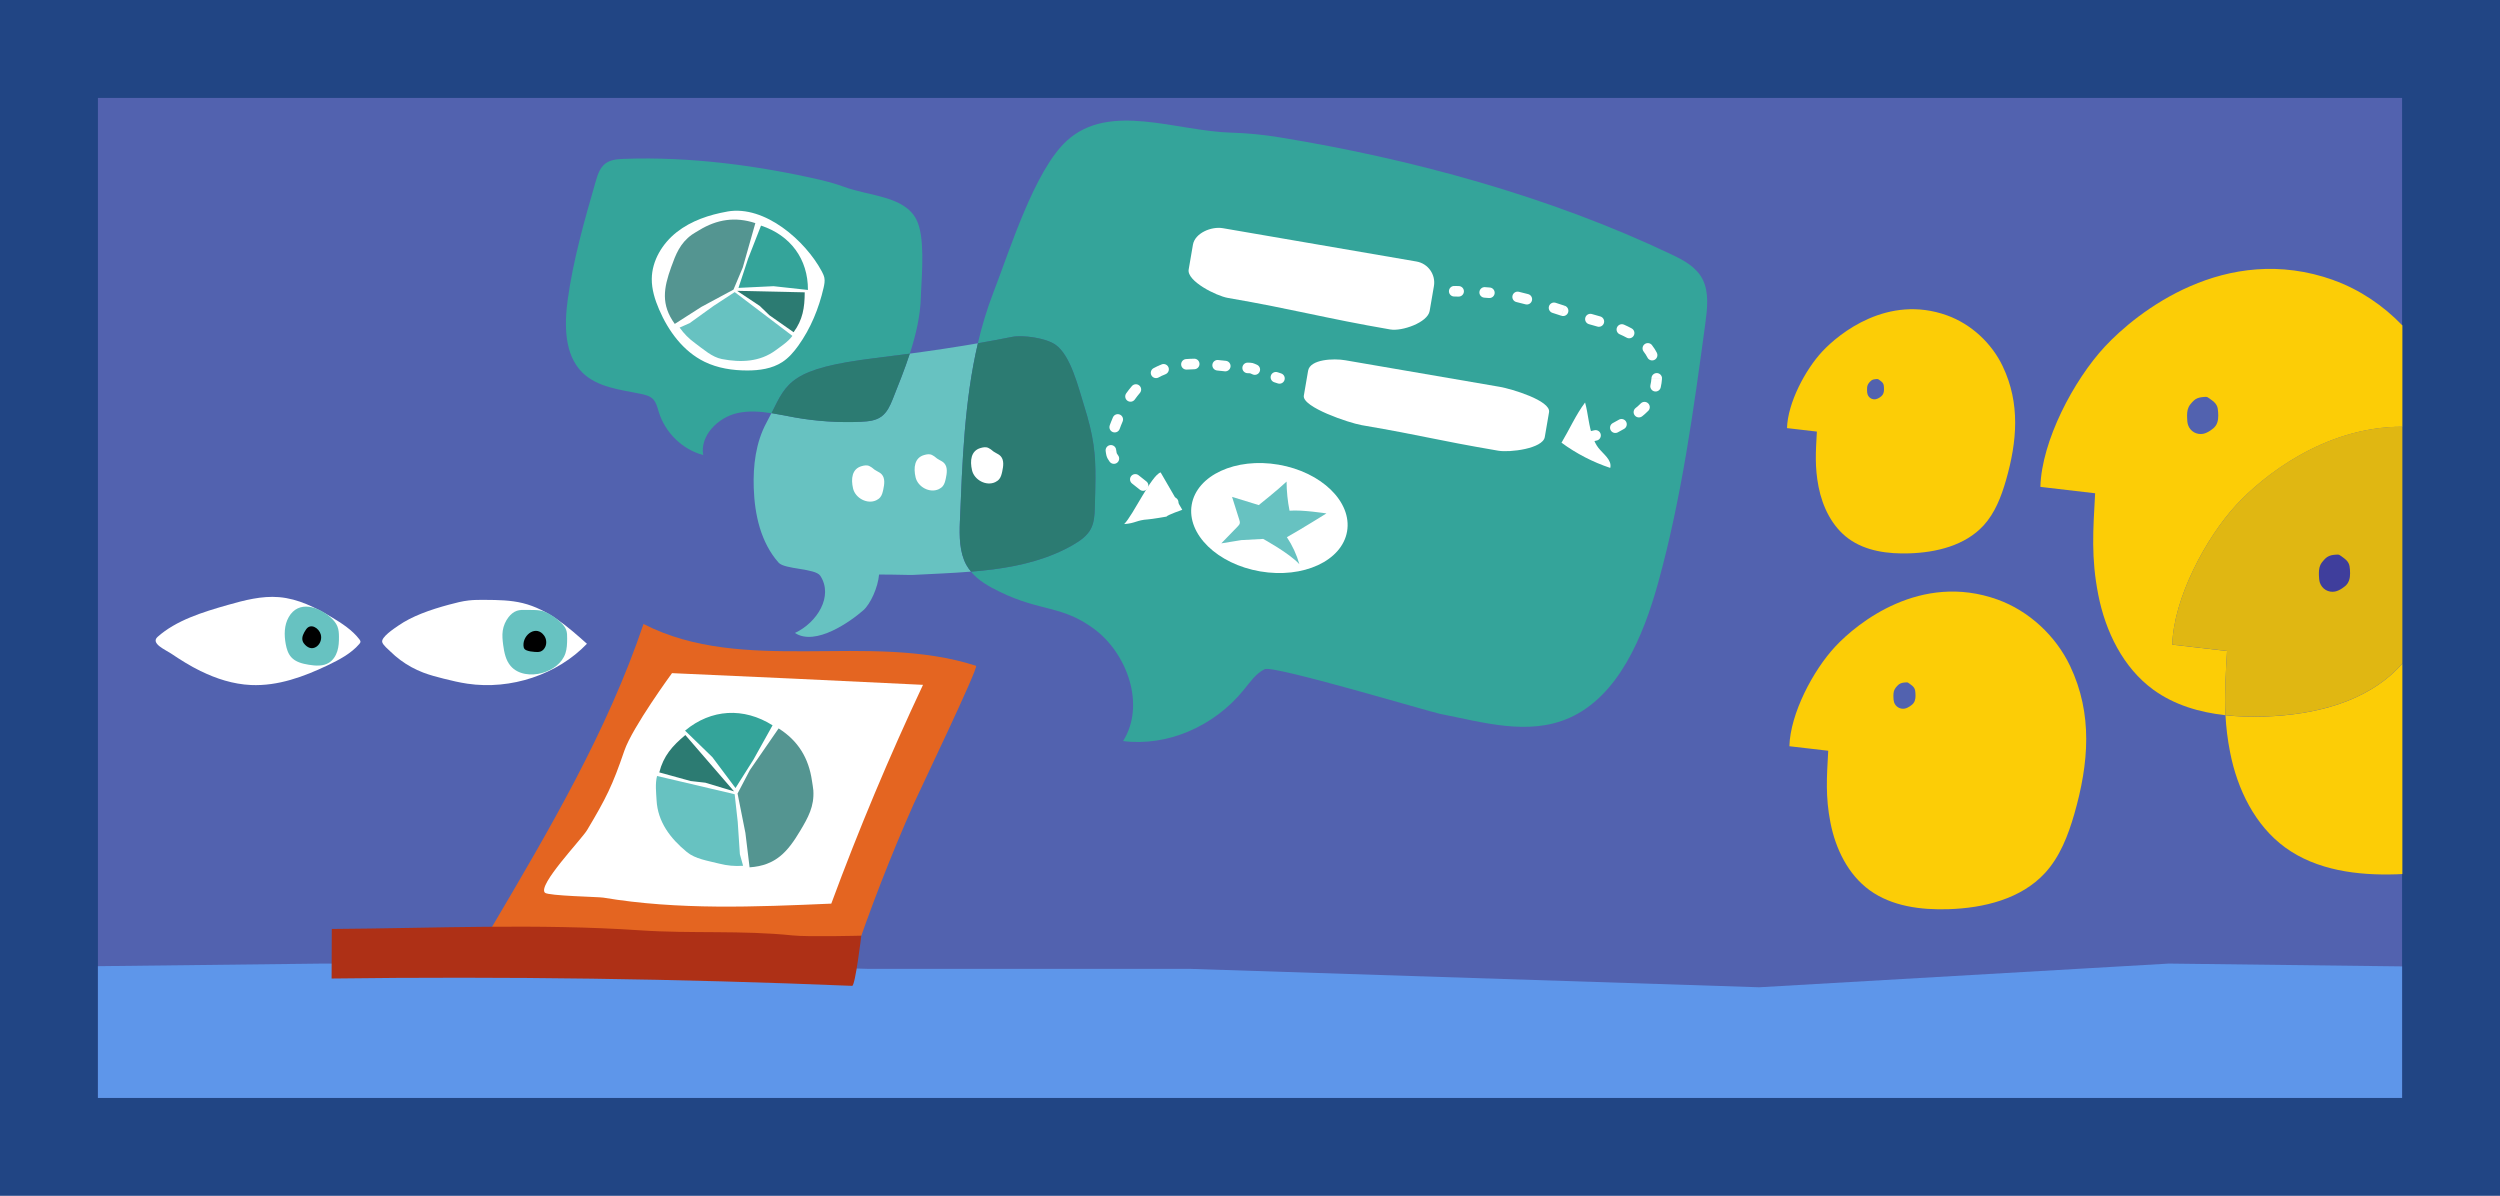
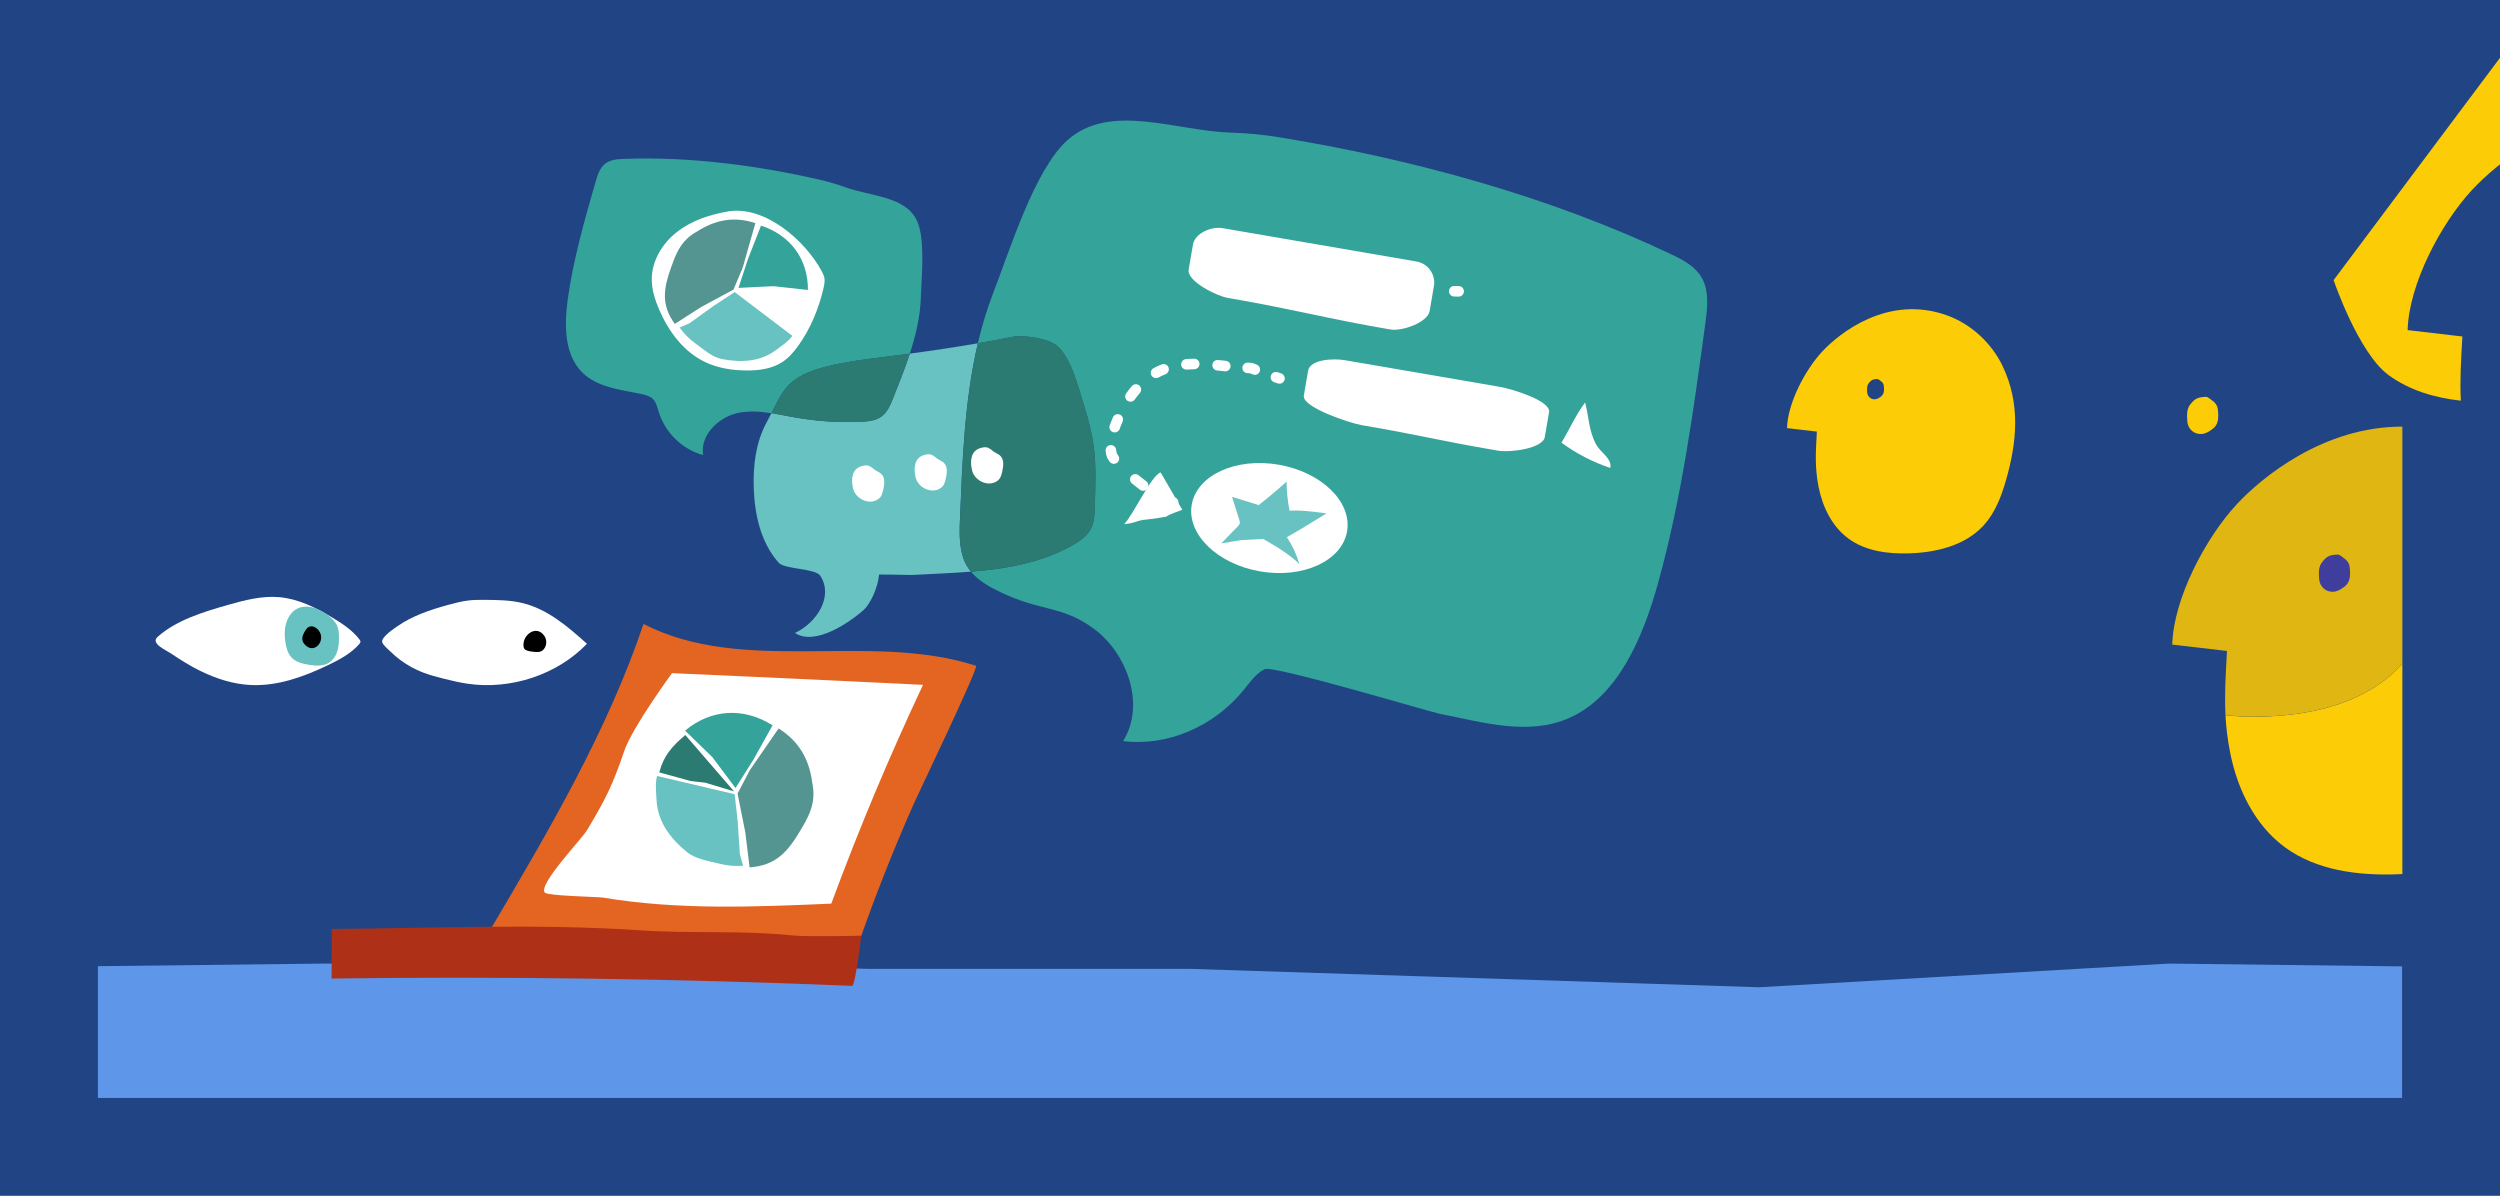
<svg xmlns="http://www.w3.org/2000/svg" viewBox="0 0 1200 574">
  <path d="m0 0h1200v574h-1200z" fill="#214584" />
-   <path d="m47 47h1106v480h-1106z" fill="#5262af" />
  <path d="m817.28 134.12c-3.04-6.01-9.16-9.22-14.98-11.99-58.49-27.83-124.46-45.81-188.13-56.21-7.54-1.23-15.29-2.03-23.09-2.24-26.64-.74-58.42-14.8-78.93 3.81-15.59 14.14-27.48 52.69-35.32 72.89-3.08 7.95-5.51 16.09-7.46 24.4 5.43-.95 10.88-1.96 16.33-3.05 5.17-1.03 16.16.45 20.91 3.74 7.35 5.1 11.02 20.65 13.71 29.18 4.65 14.77 5.55 23.16 5.47 35-.01 4.16-.16 8.75-.3 14.18-.09 3.47-.31 7.08-1.96 10.14-1.78 3.31-5.03 5.58-8.28 7.47-11.73 6.79-24.79 10.06-38.28 11.84-3.61.47-7.26.84-10.9 1.13 3.63 4.36 8.78 7.21 13.82 9.65 19.81 9.67 29.84 6.33 45.41 17.92 15.55 11.57 24.76 36.19 13.79 53.73 21.05 2.67 43.54-6.86 57.87-24.53 3.04-3.74 5.93-8.01 10.13-9.99 4.23-1.98 79.71 20.62 84.16 21.47 20.56 4 42.3 10.68 62.03 1.93 23.45-10.4 35.42-38.77 42.67-65 11.23-40.63 16.94-82.55 22.6-124.3.97-7.18 1.86-14.93-1.28-21.16z" fill="#34a49a" />
  <path d="m460.75 250.25c1.15-28.46 2.13-57.75 8.63-85.48-10.9 1.89-21.77 3.51-32.68 4.97-2.42 7.41-5.36 14.73-8.23 21.91-1.24 3.09-2.7 6.29-5.36 8.25-2.74 2.03-6.3 2.36-9.63 2.52-10.71.5-21.45-.2-31.97-2.07-3.72-.66-7.46-1.47-11.21-2.07-.73 1.46-1.51 2.98-2.39 4.59-5.13 9.48-6.47 20.56-6.11 31.31.41 12.87 3.39 26.25 11.94 35.9 2.9 3.27 17.6 2.65 20 6.29 6.42 9.8-1.53 22.48-12.17 27.45 9.89 6.51 26.78-5.56 32.84-10.91 3.39-2.96 7.03-10.94 7.54-17.13 7.08-.05 14.51.28 16.28.18 9.19-.5 18.56-.82 27.85-1.58-.82-.99-1.59-2.04-2.24-3.2-3.35-6.09-3.39-13.73-3.11-20.96h.03z" fill="#67c2c1" />
  <path d="m515.28 261.42c3.26-1.89 6.5-4.16 8.28-7.47 1.65-3.06 1.86-6.67 1.96-10.14.14-5.44.28-10.03.3-14.18.07-11.84-.82-20.23-5.47-35-2.69-8.52-6.36-24.08-13.71-29.18-4.74-3.29-15.74-4.77-20.91-3.74-5.47 1.09-10.9 2.11-16.33 3.05-6.5 27.73-7.48 57.02-8.63 85.48-.28 7.22-.24 14.85 3.11 20.96.65 1.16 1.42 2.21 2.24 3.2 3.66-.3 7.3-.66 10.9-1.13 13.5-1.78 26.55-5.05 38.28-11.84z" fill="#2c7b72" />
  <path d="m420.11 171.86c5.55-.68 11.08-1.38 16.6-2.11 2.89-8.9 5.03-17.96 5.31-27.19.01-.68.04-1.38.08-2.12.46-10.22 1.88-26.75-2.16-34.9-5.69-11.52-22.62-11.34-34.69-15.82-1.04-.38-2.11-.74-3.16-1.09-2.51-.81-5.07-1.53-7.61-2.12-30.53-7.1-63.54-11.42-95.03-10.25-3.15.12-6.5.36-9 2.34-2.59 2.05-3.65 5.48-4.57 8.68-5.35 18.58-10.7 37.25-13.35 56.36-1.7 12.34-1.69 26.44 6.86 35.04 7.2 7.24 18.21 8.33 28.18 10.37 2.16.45 4.43 1.01 5.96 2.61 1.5 1.58 2 3.9 2.66 6.02 3.08 10.03 11.38 18.08 21.33 20.74-1.61-9.34 7.16-18.05 16.33-20.12 5.44-1.23 10.96-.82 16.46.04 7.36-14.72 9.21-21.5 49.79-26.45z" fill="#34a49a" />
  <path d="m413.49 202.43c3.34-.16 6.88-.49 9.63-2.52 2.66-1.96 4.12-5.16 5.36-8.25 2.86-7.2 5.81-14.5 8.23-21.91-5.51.74-11.05 1.43-16.6 2.11-40.57 4.94-42.42 11.72-49.79 26.45 3.76.59 7.5 1.4 11.21 2.07 10.51 1.86 21.24 2.57 31.97 2.07h-.01z" fill="#2c7b72" />
  <path d="m349.1 101.55c-8.66 1.53-17.28 4.4-24.21 9.83-6.92 5.43-11.96 13.69-12.04 22.48-.04 5.05 1.5 9.98 3.49 14.62 4.46 10.44 11.63 20.2 21.85 25.18 6.31 3.08 13.46 4.17 20.48 4.17 5.84 0 11.9-.84 16.81-4.02 3.12-2.03 5.58-4.91 7.75-7.94 5.9-8.25 9.82-17.82 12.09-27.72.36-1.58.68-3.21.38-4.79-.22-1.09-.72-2.09-1.23-3.08-7.82-14.64-27.28-31.92-45.33-28.75h-.04z" fill="#fff" />
  <path d="m352.04 139.03-15.4 8.29-12.75 8.16c-6.73-9.32-5.34-17.15-1.74-27.21 2.22-6.18 4.23-11.5 9.97-15.64.78-.57 2.74-1.67 3.54-2.17 8.48-5.17 17.25-6.55 26.91-3.36l-6.04 21.29-4.47 10.63h-.01z" fill="#549591" />
  <path d="m352.64 140.2 27.71 21.02c-2.05 2.81-5.34 4.91-8 6.89-7.61 5.63-16.69 6-25.86 4.23-4.72-.92-8.73-4.6-12.86-7.63-3-2.19-5.24-4.46-7.42-7.47l4.81-2.13 11.48-8.26 10.13-6.63z" fill="#67c2c1" />
-   <path d="m353.8 139.6 32.47.72c-.03 7.43-.95 13.15-5.34 19.15l-11.62-8.16-4.65-4.48-10.86-7.22z" fill="#2c7b72" />
  <path d="m354.47 138.18 4.62-14.02 6.2-15.87c14.12 4.64 22.59 16.04 22.52 30.89l-16.52-1.81-16.81.81z" fill="#34a49a" />
  <g fill="#fff">
    <path d="m667.38 158.15c-31.87-5.48-46.18-9.68-78-15.15-5.55-.96-19.78-8.07-18.82-13.62l2.05-11.94c.96-5.55 8.8-8.86 14.35-7.91 31.82 5.47 61.13 10.52 92.97 16 5.55.96 9.31 6.27 8.35 11.81l-2.05 11.94c-.96 5.55-13.29 9.82-18.83 8.87h-.01z" />
    <path d="m653.37 204.03c31.87 5.48 33.98 6.85 65.81 12.31 5.55.96 21.35-1 22.31-6.54l2.05-11.94c.96-5.55-18.06-11.21-23.6-12.17-31.82-5.48-42.41-7.3-74.24-12.77-5.55-.96-16.85-.51-17.81 5.04l-2.05 11.94c-.96 5.55 22.01 13.18 27.55 14.12h-.01z" />
    <path d="m698.02 142.33c.7 0 1.32.03 2.09.04l.1-5.06c-.64-.01-1.42-.04-2.18-.04v5.06zm2.08.04c1.4.03 2.55-1.08 2.58-2.48s-1.08-2.55-2.48-2.58zm-2.08-5.1c-1.4 0-2.53 1.13-2.53 2.53s1.13 2.53 2.53 2.53z" />
-     <path d="m765.24 206.54c-.51.13-1.03.25-1.54.36l1.04 4.95c.59-.12 1.18-.26 1.77-.42l-1.27-4.9zm11.8-5.06c-.93.55-1.88 1.07-2.84 1.57l2.31 4.5c1.05-.54 2.09-1.11 3.1-1.71zm9.29-6.66c-.41.35-.83.7-1.25 1.05l3.2 3.92c.46-.37.91-.75 1.35-1.13l-3.29-3.85zm1.2-1.14c-.38.4-.78.78-1.2 1.14l3.29 3.84c.55-.47 1.07-.97 1.57-1.49l-3.66-3.5zm5.18-12.23c-.07 1.13-.24 2.26-.5 3.37l4.93 1.15c.32-1.38.53-2.78.62-4.19l-5.05-.32zm-2.76-11.27c.3.47.57.95.83 1.44l4.51-2.3c-.33-.64-.69-1.27-1.08-1.88zm-1-1.42c.35.45.68.92.99 1.41l4.26-2.73c-.39-.61-.81-1.2-1.25-1.77l-4.01 3.09zm-11.47-8.3c1.14.5 2.24 1.04 3.3 1.61l2.42-4.44c-1.2-.66-2.44-1.25-3.69-1.8l-2.04 4.63zm-12.58-4.23c.62.17 1.24.35 1.86.53l1.4-4.86c-.63-.18-1.26-.36-1.89-.54zm-2.22-.63c.72.21 1.46.42 2.22.63l1.37-4.87c-.75-.21-1.48-.42-2.19-.62l-1.4 4.87zm-17.54-5.44c1.37.45 2.82.93 4.36 1.42l1.55-4.82c-1.53-.49-2.96-.96-4.33-1.41l-1.59 4.81zm-17.23-5.17c1.46.33 2.88.69 4.3 1.08l1.35-4.88c-1.5-.41-3-.79-4.54-1.14zm-15.45-2.11c.77.05 1.52.11 2.24.17l.42-5.04c-.75-.06-1.52-.12-2.32-.18l-.35 5.05zm54.05 68.56c1.35-.35 2.17-1.73 1.81-3.09-.35-1.35-1.73-2.17-3.09-1.81l1.27 4.9zm7.68-8.39c-1.24.64-1.73 2.16-1.09 3.41.64 1.24 2.16 1.73 3.41 1.09l-2.31-4.5zm5.41 2.79c1.2-.71 1.61-2.26.9-3.47s-2.26-1.61-3.47-.9l2.57 4.36zm5.47-9.97c-1.08.88-1.25 2.48-.36 3.56.88 1.08 2.48 1.25 3.56.36zm6.12 1.31c.97-1.01.93-2.61-.08-3.58s-2.61-.93-3.58.08zm1.02-12.36c-.32 1.36.53 2.72 1.89 3.04s2.72-.53 3.04-1.89zm5.55-3.05c.09-1.39-.97-2.6-2.36-2.69s-2.6.97-2.69 2.36l5.05.32zm-6.99-10.15c.63 1.25 2.16 1.74 3.4 1.11s1.74-2.16 1.11-3.4l-4.51 2.3zm2.19-5.95c-.85-1.11-2.44-1.31-3.55-.46s-1.31 2.44-.46 3.55zm-12.18-3.59c1.23.67 2.76.22 3.43-1.01s.22-2.76-1.01-3.43zm-1.27-6.25c-1.28-.56-2.77.02-3.34 1.3s.02 2.77 1.3 3.34l2.04-4.63zm-12.75.93c1.34.39 2.75-.39 3.13-1.73.39-1.34-.39-2.75-1.73-3.13zm-2.68-6.03c-1.34-.39-2.75.39-3.13 1.74-.39 1.34.39 2.75 1.74 3.13l1.4-4.87zm-14.57.85c1.33.43 2.76-.3 3.19-1.63s-.3-2.76-1.63-3.19l-1.55 4.82zm-2.78-6.23c-1.33-.44-2.76.28-3.2 1.61s.28 2.76 1.61 3.2zm-14.52.72c1.35.37 2.74-.42 3.11-1.77s-.42-2.74-1.77-3.11l-1.35 4.88zm-3.2-6.02c-1.36-.31-2.72.55-3.02 1.92s.55 2.72 1.92 3.02l1.11-4.94zm-14.3 3c1.39.12 2.62-.92 2.73-2.31s-.92-2.62-2.31-2.73zm48.99 63.85c-1.37.29-2.24 1.63-1.96 3s1.63 2.24 3 1.96l-1.04-4.95zm24.27-10.16 1.65 1.92s-1.65-1.92-1.65-1.92zm4.11-27.93-2.13 1.37s2.13-1.37 2.13-1.37zm-26.5-15.02-.68 2.44s.68-2.44.68-2.44zm-52.77-15.96c-1.39-.1-2.6.96-2.7 2.35s.96 2.6 2.35 2.7z" />
    <path d="m758.02 207.53c-.65 0-1.29-.02-1.93-.07l-.39 5.05c.77.06 1.53.09 2.32.09v-5.06zm-1.93-.08c-1.39-.11-2.61.94-2.72 2.33s.94 2.61 2.33 2.72zm1.93 5.14c1.4 0 2.53-1.13 2.53-2.53s-1.13-2.53-2.53-2.53z" />
    <path d="m611.63 183.48c.55.18 1.13.37 1.74.57l1.57-4.81c-.6-.2-1.17-.39-1.71-.57l-1.6 4.8zm-12.86-4.35c.56.02.85.03 1.09.04.21.01.23.02.2.02-.02 0 0 0 .23.09.11.05.24.1.41.18s.38.17.63.27l1.98-4.66c-.32-.14-.89-.39-1.05-.46-.28-.12-.62-.25-1.01-.35-.69-.17-1.46-.16-2.28-.2l-.2 5.06zm-12.72-1.1c.63.07 1.24.14 1.82.2l.54-5.03c-.57-.06-1.17-.13-1.8-.2zm-1.85-.19c.62.06 1.23.13 1.85.2l.56-5.03c-.63-.07-1.26-.14-1.89-.2l-.52 5.04zm-14.52-.44c1.18-.09 2.38-.15 3.58-.16l-.07-5.06c-1.31.02-2.61.07-3.92.18l.4 5.05zm-11.82 2.9c.52-.24 1.05-.47 1.59-.67l-1.84-4.72c-.63.25-1.25.51-1.87.8l2.13 4.59zm-1.73.87c.56-.31 1.14-.6 1.72-.87l-2.13-4.59c-.69.32-1.37.67-2.04 1.03l2.44 4.43zm-11.43 10.59c.78-1.09 1.59-2.14 2.45-3.14l-3.84-3.3c-.97 1.12-1.88 2.29-2.74 3.5l4.12 2.94zm-6.62 12.44c.25-.63.51-1.26.78-1.88l-4.65-2c-.29.67-.56 1.34-.83 2.02l4.71 1.86zm-.64 1.7c.2-.57.42-1.13.64-1.7l-4.71-1.87c-.24.61-.48 1.22-.7 1.85l4.76 1.72zm-1.43 11.57c-.12-.51-.2-1.04-.26-1.56l-5.03.52c.08.72.19 1.45.36 2.18zm.7 1.15c-.26-.35-.44-.64-.56-.86-.13-.24-.15-.32-.14-.29l-4.93 1.14c.25 1.07.91 2.13 1.55 3.01l4.08-2.99zm13.52 12.43c-1.24-.94-2.48-1.92-3.68-2.91l-3.21 3.91c1.25 1.03 2.54 2.05 3.83 3.03zm12.62 7.59c.09 0 .04.01-.2-.04-.22-.05-.53-.14-.92-.29l-1.83 4.72c1.03.4 2.3.78 3.5.64zm50.38-59.96c-1.33-.44-2.76.28-3.2 1.6-.44 1.33.28 2.76 1.6 3.2zm-11.91 1.05c1.29.55 2.77-.05 3.32-1.34s-.05-2.77-1.34-3.32zm-2.35-5.66c-1.4-.06-2.57 1.03-2.63 2.43s1.03 2.57 2.43 2.63zm-11.1 4.16c1.39.15 2.64-.86 2.79-2.25s-.86-2.64-2.25-2.79l-.54 5.03zm-3.15-5.43c-1.39-.14-2.63.87-2.78 2.26-.14 1.39.87 2.63 2.26 2.78zm-11.46 4.44c1.4-.02 2.52-1.17 2.5-2.57s-1.17-2.52-2.57-2.5l.07 5.06zm-3.98-4.88c-1.39.11-2.43 1.33-2.32 2.72s1.33 2.43 2.72 2.32l-.4-5.05zm-9.84 7.26c1.3-.51 1.95-1.98 1.44-3.28s-1.98-1.95-3.28-1.44zm-5.75-2.88c-1.22.67-1.67 2.21-1 3.44s2.21 1.67 3.44 1l-2.44-4.43zm-6.54 11.88c.91-1.06.79-2.66-.27-3.57s-2.66-.79-3.57.27zm-6.57.2c-.81 1.14-.54 2.72.59 3.53 1.14.81 2.72.55 3.53-.59zm-1.72 13.5c.55-1.28-.04-2.77-1.33-3.32-1.28-.55-2.77.04-3.32 1.33l4.65 2zm-6.18 1.86c-.47 1.32.21 2.77 1.52 3.24 1.32.47 2.77-.21 3.24-1.52zm3.07 11.72c-.14-1.39-1.39-2.4-2.78-2.26s-2.4 1.39-2.26 2.78l5.03-.52zm-3.12 5.71c.83 1.13 2.41 1.37 3.54.55 1.13-.83 1.37-2.41.55-3.54l-4.08 2.99zm13.92 6.53c-1.08-.89-2.67-.73-3.56.35s-.73 2.67.35 3.56zm.61 6.94c1.11.85 2.7.63 3.55-.48s.63-2.7-.48-3.55l-3.06 4.03zm14.57 3.22c-1.3-.5-2.77.14-3.27 1.45-.5 1.3.14 2.77 1.45 3.27l1.83-4.72zm1.68 5.37c1.39-.15 2.39-1.4 2.24-2.79s-1.4-2.39-2.79-2.24zm-29.87-25.63-2.47.57zm2.19-14.77 2.35.93s-2.35-.93-2.35-.93zm21.06-25.27-1.06-2.3s1.06 2.3 1.06 2.3zm29.54-2.48-.28 2.52zm27.04 8.53c1.33.43 2.76-.29 3.19-1.62s-.29-2.76-1.62-3.19z" />
    <ellipse cx="609.45" cy="249.04" rx="25.98" ry="37.82" transform="matrix(.169 -.986 .986 .169 260.76 807.49)" />
    <path d="m749.52 212.5c7.11 5.21 15.04 9.32 23.4 12.1.93-3.85-3.4-6.64-5.81-9.79-1.07-1.39-1.8-3.02-2.43-4.66-2.12-5.54-2.34-11.59-3.84-16.96-4.4 5.85-7.54 13-11.32 19.31z" />
    <path d="m567.49 244.7s-7.09 2.47-7.59 3.27c0 0-6.78 1.2-8.92 1.34-5.42.34-5.96 1.89-11.38 2.24 4.32-4.29 13.04-23.4 17.5-24.8l10.4 17.97h-.01z" />
  </g>
  <path d="m617.55 231.15c.04 4.7.51 9.38 1.43 13.99 5.92-.53 17.71 1.3 17.71 1.3s-12.54 7.82-18.98 11.41c2.65 3.98 4.67 8.38 6 12.98-4.86-5.33-17.4-12.15-17.4-12.15l-10.5.57s-6.4 1.05-9.59 1.57c2.62-2.7 5.24-5.4 7.86-8.1.43-.45.89-.93 1.01-1.54.12-.55-.05-1.13-.23-1.69-1.16-3.66-3.47-10.99-3.47-10.99l12.82 3.94s9.66-7.71 13.33-11.27z" fill="#67c2c1" />
  <path d="m417.38 223.75c1.96 1.03 1.54 1.32 3.5 2.35.85.45 1.72.9 2.36 1.61 1.7 1.89 1.26 4.82.72 7.32-.28 1.27-.59 2.61-1.41 3.62-.51.65-1.22 1.13-1.96 1.49-4.32 2.04-10.05-1.04-11.13-5.7s-.51-9.37 4.08-10.68c1.31-.38 2.65-.63 3.85 0h-.01z" fill="#fff" />
  <path d="m447.4 218.41c1.96 1.03 1.54 1.32 3.5 2.35.85.45 1.72.9 2.36 1.61 1.7 1.89 1.26 4.82.72 7.32-.28 1.27-.59 2.61-1.41 3.62-.51.65-1.22 1.13-1.96 1.49-4.32 2.04-10.05-1.04-11.13-5.7-1.08-4.64-.51-9.37 4.08-10.68 1.31-.38 2.65-.63 3.85 0h-.01z" fill="#fff" />
  <path d="m474.49 215.04c1.96 1.03 1.54 1.32 3.5 2.35.85.45 1.72.9 2.36 1.61 1.7 1.89 1.26 4.82.72 7.32-.28 1.27-.59 2.61-1.41 3.62-.51.65-1.22 1.13-1.96 1.49-4.32 2.04-10.05-1.04-11.13-5.7-1.08-4.64-.51-9.37 4.08-10.68 1.31-.38 2.65-.63 3.85 0h-.01z" fill="#fff" />
  <path d="m47 463.77 108.15-1.25h177.02l84.27 2.53h154.56l273.42 8.84 196.62-11.37 111.96 1.35v63.13h-1106z" fill="#5e96ea" />
  <path d="m96.33 322.11c7.39 3.65 15.6 6.31 24.13 6.7 12.98.59 25.48-4.05 36.8-9.45 5.66-2.7 11.32-5.73 15.15-10.18.3-.34.58-.72.61-1.13.01-.43-.26-.84-.54-1.2-3.34-4.36-8.3-7.62-13.31-10.61-7.62-4.56-15.94-8.83-25.24-9.61-8.35-.7-16.63 1.49-24.59 3.75-12.21 3.47-24.81 7.41-33.68 15.31-3.57 3.17 3.85 6.24 6.4 7.97 4.55 3.07 9.23 6 14.25 8.47h.01z" fill="#fff" />
  <path d="m138.58 296.24c-2.2 3.83-2.24 8.56-1.43 12.91.42 2.25 1.09 4.55 2.62 6.27 2.08 2.34 5.34 3.16 8.43 3.66 3.27.54 6.85.8 9.67-.95 2-1.23 3.35-3.33 4.05-5.58s.81-4.62.78-6.95c-.01-1.65-.11-3.34-.72-4.87-.66-1.69-1.88-3.09-3.23-4.31-5.78-5.21-15.42-8.51-20.18-.18z" fill="#67c2c1" />
  <path d="m146.9 302.14c-1.12 1.66-2.24 3.66-1.63 5.56.23.69.66 1.3 1.16 1.81.85.88 1.96 1.59 3.17 1.62.91.03 1.8-.34 2.53-.89 1.69-1.31 2.42-3.7 1.82-5.75-.89-3.04-4.86-5.59-7.05-2.35z" />
  <path d="m215.79 290.17c3.03-.82 6.08-1.61 9.2-1.96 2.62-.3 5.26-.28 7.89-.27 6.05.04 12.17.11 18.02 1.55 12.11 2.97 21.75 11.4 30.83 19.52-14.2 14.8-36.49 22.25-57.38 19.16-3.85-.57-7.65-1.47-11.42-2.42-3.31-.84-6.62-1.7-9.8-2.92-3.92-1.5-7.61-3.52-10.93-6-1.7-1.26-3.31-2.63-4.8-4.1-1.13-1.12-3.46-2.96-3.92-4.47-.72-2.35 5.67-6.55 7.58-7.87 3.42-2.38 7.2-4.25 11.11-5.82 4.4-1.77 8.98-3.16 13.58-4.4h.03z" fill="#fff" />
-   <path d="m252.39 292.77c-1.43-.04-2.89-.05-4.24.39-1.62.54-2.97 1.7-4.03 3.05-1.47 1.88-2.45 4.15-2.8 6.51-.34 2.27-.09 4.58.2 6.85.49 3.59 1.23 7.36 3.59 10.11 3.55 4.15 9.88 4.82 15.13 3.35 4.89-1.36 9.57-4.65 11.17-9.47.74-2.23.8-4.6.82-6.95.01-1.5.03-3.04-.53-4.43-.47-1.19-1.32-2.2-2.23-3.11-2.23-2.24-4.99-4.2-7.92-5.4-2.78-1.13-6.2-.82-9.16-.9h-.03z" fill="#67c2c1" />
  <path d="m251.25 309.72c.03.66.12 1.36.57 1.85.26.28.61.46.96.61 1.2.49 2.5.61 3.8.73.99.08 2.01.15 2.95-.2 1.05-.41 1.84-1.34 2.27-2.38.69-1.67.46-3.7-.58-5.19-3.69-5.27-10.16-.66-9.96 4.58z" />
  <path d="m408.79 462.62c-56.68-12.41-114.8-18.26-172.83-17.38 27.66-46.88 55.5-94.18 72.93-145.73 48.07 24.72 108.14 3.5 159.6 20.06 1.51.49-27.52 60.91-29.89 66.26-11.13 25.11-21.09 50.74-29.82 76.79z" fill="#e46521" />
  <path d="m443.04 328.73c-16.17 34.35-30.86 69.4-44.02 105.01-36.56 1.58-73.43 3.16-109.52-2.89-2.16-.36-26.35-.82-27.93-2.34-3.69-3.55 17.6-25.65 20.23-30.06 9.13-15.28 12.15-21.32 17.91-38.17 3.84-11.18 22.85-37.17 22.85-37.17s44.31 1.96 57.76 2.61c20.9 1 41.8 2 62.72 3z" fill="#fff" />
  <path d="m409.03 473.21c-83.24-3.43-166.56-4.6-249.86-3.52.03-12.42.05-11.38.09-23.79 49.39-.34 98.82-2.67 148.1.66 24.39 1.65 48.73-.09 73.05 2.44 7.51.78 33.02.12 33.02.12s-2.9 24.16-4.4 24.09z" fill="#ae3016" />
  <path d="m387.93 357.15c4.78 8.41 8.38 17.74 8.62 27.41s-3.24 19.74-10.65 25.97c-4.26 3.58-9.52 5.73-14.86 7.29-11.98 3.52-25.31 4.28-36.68-.88-7.04-3.19-12.97-8.48-17.89-14.43-4.08-4.96-7.63-10.68-8.36-17.05-.46-4.06.26-8.18 1.31-12.13 2.86-10.79 8.25-20.82 15.05-29.66 1.08-1.4 2.24-2.84 3.81-3.67 1.07-.58 2.28-.86 3.47-1.11 17.9-3.63 46.21.77 56.16 18.3v-.03z" fill="#fff" />
  <path d="m354.03 380.9 3.76 18.88 2.01 16.54c12.62-.84 18.31-7.49 24.32-17.58 3.7-6.21 6.8-11.64 6.28-19.4-.07-1.05-.5-3.5-.65-4.52-1.55-10.82-6.54-19.21-16.01-25.18l-13.83 20.05-5.89 11.23h.01z" fill="#549591" />
  <path d="m352.64 381.23-37.26-8.76c-.95 3.71-.43 7.98-.23 11.61.55 10.4 6.59 18.35 14.54 24.89 4.08 3.36 10.02 4.17 15.48 5.56 3.96 1 7.44 1.32 11.52 1.05l-1.55-5.56-1.03-15.53-1.47-13.23z" fill="#67c2c1" />
  <path d="m352.33 379.84-23.36-27.02c-6.28 5.23-10.5 10.02-12.51 17.93l15.06 4.15 7.05.8 13.74 4.15h.01z" fill="#2c7b72" />
  <path d="m353.04 378.26 8.66-13.73 9.13-16.38c-13.83-8.71-29.44-7.91-42 2.55l13.12 12.75z" fill="#34a49a" />
  <path d="m904.3 185.86c-.04-.59-.11-1.22-.39-1.74-.31-.61-.88-1.05-1.43-1.44-.3-.2-.62-.49-.95-.65-.28-.15-.65-.08-.97-.07-.77.04-1.58.18-2.24.62-.28.19-.54.45-.78.7-.38.4-.73.85-.97 1.35-.41.88-.42 1.88-.38 2.85.01.61.05 1.24.26 1.84.26.78.82 1.47 1.54 1.89s1.59.57 2.4.41c.69-.14 1.31-.47 1.89-.85.53-.34 1.01-.73 1.36-1.23.73-1.03.74-2.39.65-3.65v-.03zm47.77 66.41c-8.81 9.57-22.56 12.92-35.57 13.34-10.19.34-20.93-1.04-29.16-7.03-7.93-5.78-12.52-15.24-14.42-24.87-1.89-9.63-1.35-16.76-.82-26.55-4.77-.55-9.55-1.12-14.33-1.67.32-12.02 8.73-27.98 16.92-36.77 8.2-8.8 31.52-27.53 59.85-17.35 11.63 4.17 21.55 13.41 26.8 24.52 8.4 17.7 6.93 35.84 1.53 54.66-2.26 7.84-5.28 15.72-10.81 21.74h.01z" fill="#fccd06" />
-   <path d="m1120.13 134.47c-51.96-18.65-94.69 15.68-109.73 31.83-15.02 16.12-30.43 45.37-31.02 67.4 8.77 1.03 17.52 2.05 26.28 3.07-.99 17.96-1.96 31.02 1.5 48.68s11.9 35.01 26.43 45.61c10.07 7.33 22.17 10.87 34.65 12.25-.53-9.91.09-19.36.73-30.81-8.75-1.03-17.51-2.04-26.28-3.06.59-22.04 16-51.28 31.02-67.4 11.99-12.86 41.6-37.26 79.43-37.19v-48.64c-9.23-9.61-20.58-17.25-33.01-21.71zm-56.64 69.94c-.65.92-1.55 1.62-2.51 2.25-1.05.7-2.2 1.31-3.46 1.57-1.5.28-3.11.01-4.42-.74-1.32-.77-2.35-2.03-2.82-3.46-.36-1.07-.43-2.23-.46-3.36-.07-1.77-.05-3.62.7-5.21h-.01c.45-.93 1.09-1.73 1.8-2.48.45-.46.91-.92 1.43-1.28 1.22-.82 2.69-1.05 4.11-1.15.58-.04 1.24-.15 1.77.12.58.3 1.18.82 1.73 1.2 1.03.73 2.04 1.54 2.62 2.66.53.97.65 2.11.72 3.2.18 2.3.13 4.79-1.19 6.68z" fill="#fccd06" />
+   <path d="m1120.13 134.47s11.9 35.01 26.43 45.61c10.07 7.33 22.17 10.87 34.65 12.25-.53-9.91.09-19.36.73-30.81-8.75-1.03-17.51-2.04-26.28-3.06.59-22.04 16-51.28 31.02-67.4 11.99-12.86 41.6-37.26 79.43-37.19v-48.64c-9.23-9.61-20.58-17.25-33.01-21.71zm-56.64 69.94c-.65.92-1.55 1.62-2.51 2.25-1.05.7-2.2 1.31-3.46 1.57-1.5.28-3.11.01-4.42-.74-1.32-.77-2.35-2.03-2.82-3.46-.36-1.07-.43-2.23-.46-3.36-.07-1.77-.05-3.62.7-5.21h-.01c.45-.93 1.09-1.73 1.8-2.48.45-.46.91-.92 1.43-1.28 1.22-.82 2.69-1.05 4.11-1.15.58-.04 1.24-.15 1.77.12.58.3 1.18.82 1.73 1.2 1.03.73 2.04 1.54 2.62 2.66.53.97.65 2.11.72 3.2.18 2.3.13 4.79-1.19 6.68z" fill="#fccd06" />
  <path d="m1152.27 319.48c-16.15 17.55-41.37 23.7-65.22 24.47-6.23.2-12.56.05-18.82-.63.3 5.66.96 11.46 2.23 17.86 3.46 17.66 11.9 35 26.43 45.61 15.09 10.99 34.79 13.5 53.46 12.88.92-.03 1.85-.08 2.78-.13v-101.04c-.29.33-.57.66-.86.99z" fill="#fccd06" />
  <path d="m1073.7 242c-15.02 16.12-30.43 45.37-31.02 67.4 8.77 1.03 17.52 2.05 26.28 3.06-.64 11.44-1.24 20.89-.73 30.81 6.24.69 12.59.85 18.82.63 23.85-.76 49.07-6.89 65.22-24.45.3-.32.58-.66.86-.99v-113.68c-37.84-.07-67.43 24.33-79.43 37.2z" fill="#e0b712" />
-   <path d="m919.41 332.67c-.05-.77-.14-1.58-.51-2.27-.41-.8-1.13-1.36-1.86-1.89-.39-.27-.81-.63-1.23-.85-.38-.19-.85-.11-1.26-.08-1 .05-2.05.23-2.92.81-.38.26-.7.58-1.01.9-.5.53-.96 1.11-1.27 1.76-.53 1.13-.54 2.44-.5 3.7.03.8.07 1.62.32 2.38.34 1.01 1.07 1.92 2.01 2.46.93.54 2.07.74 3.13.53.89-.18 1.7-.62 2.46-1.11.68-.45 1.32-.95 1.78-1.59.95-1.34.97-3.11.85-4.74zm62.17 86.39c-11.46 12.46-29.36 16.81-46.27 17.35-13.25.43-27.22-1.35-37.94-9.14-10.31-7.52-16.29-19.83-18.75-32.37-2.46-12.53-1.77-21.79-1.07-34.54-6.21-.73-12.43-1.44-18.64-2.17.42-15.64 11.35-36.39 22.01-47.83 10.67-11.45 41-35.81 77.87-22.58 15.13 5.43 28.02 17.45 34.87 31.91 10.93 23.02 9.01 46.61 1.99 71.1-2.95 10.21-6.88 20.46-14.06 28.27z" fill="#fccd06" />
  <path d="m1113.57 279.74c.47 1.43 1.5 2.69 2.82 3.46 1.31.77 2.92 1.04 4.42.74 1.26-.26 2.4-.86 3.46-1.57.96-.63 1.86-1.32 2.51-2.26 1.32-1.89 1.36-4.37 1.19-6.68-.07-1.09-.19-2.23-.72-3.2-.58-1.12-1.61-1.93-2.62-2.66-.54-.38-1.15-.9-1.73-1.2-.53-.27-1.19-.15-1.77-.12-1.42.08-2.9.32-4.11 1.15-.53.35-.99.81-1.43 1.28-.7.76-1.35 1.55-1.8 2.47-.74 1.61-.77 3.44-.7 5.21.04 1.12.11 2.28.46 3.36h.01z" fill="#3f3e9c" />
</svg>